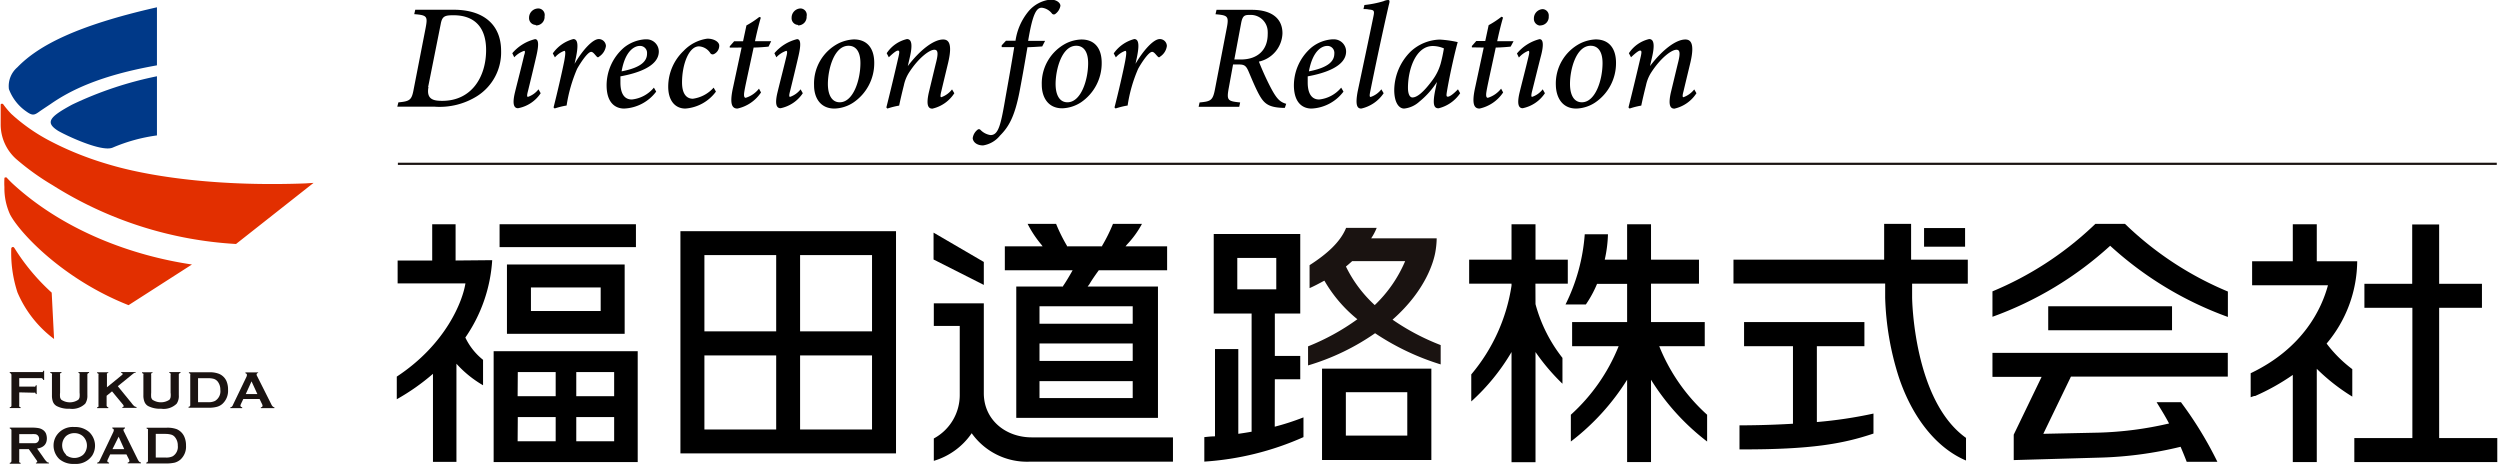
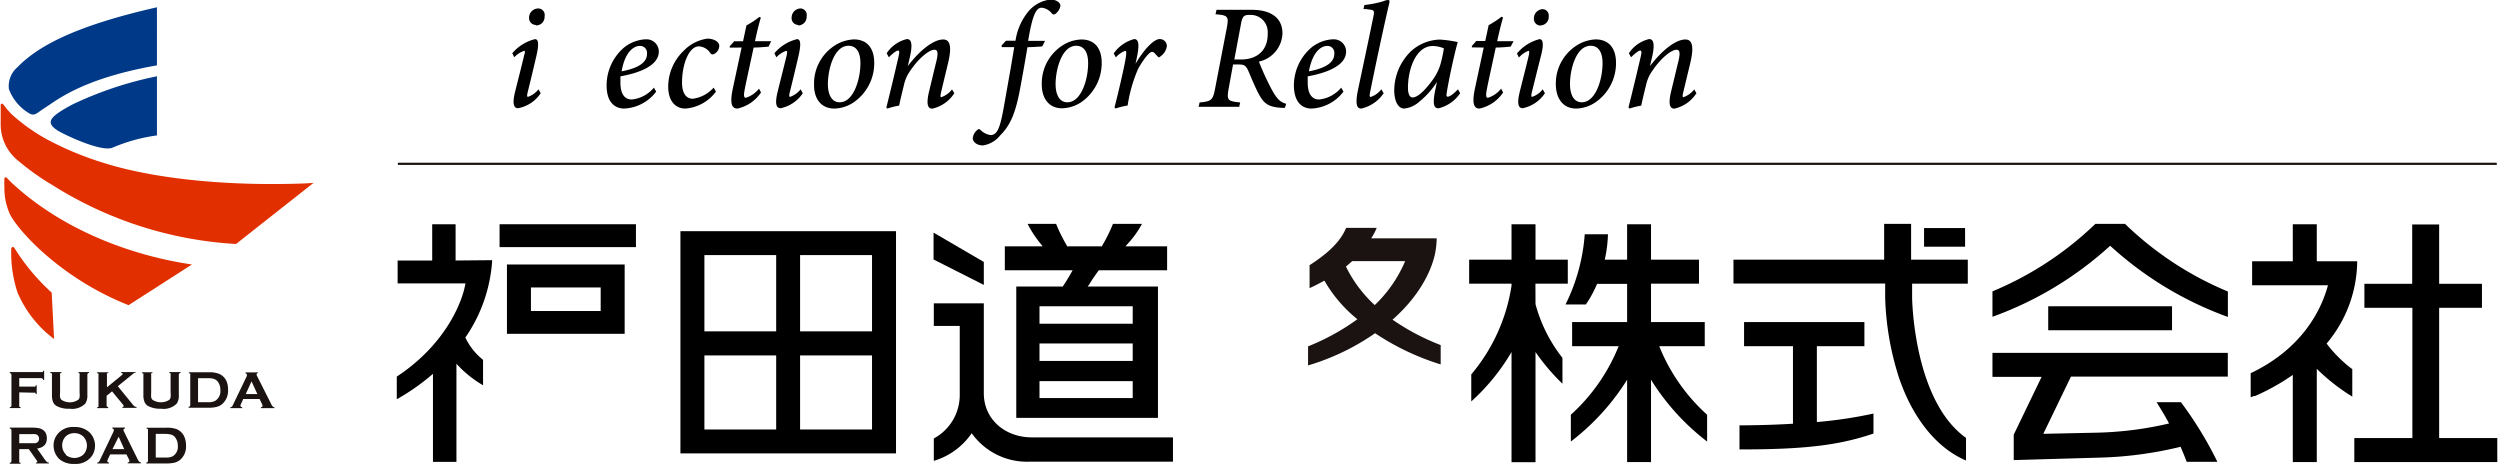
<svg xmlns="http://www.w3.org/2000/svg" width="295" height="55" viewBox="0 0 295 55">
  <defs>
    <style>.cls-1{fill:#e22f00;}.cls-2{fill:#003988;}.cls-3{fill:#1a1311;}.cls-4,.cls-5{fill:none;}.cls-4{stroke:#1a1311;stroke-miterlimit:10;stroke-width:0.26px;}</style>
  </defs>
  <g id="レイヤー_2" data-name="レイヤー 2">
    <g id="レイヤー_1-2" data-name="レイヤー 1">
      <g id="グループ_165" data-name="グループ 165">
        <g id="グループ_35" data-name="グループ 35">
          <path id="パス_129" data-name="パス 129" class="cls-1" d="M1.78,29.39c-.07-.11-.13-.22-.22-.24a.2.2,0,0,0-.23.16s0,0,0,0a15,15,0,0,0,.73,5.19A13.42,13.42,0,0,0,6.38,40L6.1,34.53A24.72,24.72,0,0,1,1.78,29.39Z" />
          <path id="パス_130" data-name="パス 130" class="cls-2" d="M6.83,15.42c.62.39,5.11,2.58,6.46,2a20.1,20.1,0,0,1,5.23-1.44V9a43.08,43.08,0,0,0-10,3.34C5.8,13.81,5.32,14.45,6.83,15.42Z" />
          <path id="パス_131" data-name="パス 131" class="cls-2" d="M3.1,13.15c.73.52.94.46,1.57,0,.28-.2.94-.63,1.31-.88,2.25-1.56,5.72-3.35,12.54-4.56V.86C9.09,3,4.54,5.36,2.05,7.94a2.92,2.92,0,0,0-1,2.57A5.56,5.56,0,0,0,3.1,13.15Z" />
          <g id="グループ_34" data-name="グループ 34">
            <g id="グループ_32" data-name="グループ 32">
              <path id="パス_132" data-name="パス 132" class="cls-3" d="M2.27,46.3v1.53a.23.23,0,0,0,0,.14.35.35,0,0,0,.16.08v.1H1.15v-.1A.28.28,0,0,0,1.3,48a.19.19,0,0,0,.05-.14V44.25a.19.19,0,0,0-.05-.14A.28.28,0,0,0,1.15,44v-.1H4.89a.24.24,0,0,0,.14,0,.28.28,0,0,0,.08-.15h.1v1.09h-.1A.28.28,0,0,0,5,44.67a.19.19,0,0,0-.14-.05H2.27v1H4a.28.28,0,0,0,.15,0,.48.48,0,0,0,.08-.16h.1V46.5h-.1a.48.48,0,0,0-.08-.16.26.26,0,0,0-.15,0Z" />
              <path id="パス_133" data-name="パス 133" class="cls-3" d="M10.31,44.26v2.37a1.68,1.68,0,0,1-.25,1,2.2,2.2,0,0,1-1.84.6,3,3,0,0,1-1.54-.32,1,1,0,0,1-.44-.52,2.16,2.16,0,0,1-.11-.76V44.26a.27.27,0,0,0,0-.15A.28.28,0,0,0,5.93,44v-.1H7.25V44a.3.3,0,0,0-.16.08.19.19,0,0,0,0,.15v2.1a2.5,2.5,0,0,0,0,.55.67.67,0,0,0,.15.29,1.79,1.79,0,0,0,2,0,.62.62,0,0,0,.15-.29,2.5,2.5,0,0,0,0-.55v-2.1a.2.2,0,0,0,0-.15A.3.3,0,0,0,9.26,44v-.1h1.25V44a.35.35,0,0,0-.16.08A.26.26,0,0,0,10.31,44.26Z" />
              <path id="パス_134" data-name="パス 134" class="cls-3" d="M13.22,46.18l-.64.52v1.13a.21.21,0,0,0,.05.15.28.28,0,0,0,.15.08v.1H11.46v-.1a.35.35,0,0,0,.16-.08.26.26,0,0,0,0-.15V44.26a.24.24,0,0,0,0-.15.35.35,0,0,0-.16-.08v-.1h1.32V44a.35.35,0,0,0-.16.08.23.23,0,0,0,0,.14v1.48l1.74-1.42q.12-.09.12-.15c0-.06-.06-.1-.18-.13v-.1H16V44l-.16,0-.27.21-.24.2-1.43,1.16,1.63,2a2.17,2.17,0,0,0,.32.36.74.74,0,0,0,.26.1v.1H14.44v-.1c.11,0,.16-.07.16-.12a.59.59,0,0,0-.14-.23Z" />
              <path id="パス_135" data-name="パス 135" class="cls-3" d="M21.1,44.26v2.37a1.61,1.61,0,0,1-.25,1,2.18,2.18,0,0,1-1.84.6,3.06,3.06,0,0,1-1.54-.32,1,1,0,0,1-.43-.52,2,2,0,0,1-.12-.76V44.26a.26.26,0,0,0,0-.15.35.35,0,0,0-.16-.08v-.1H18V44a.35.35,0,0,0-.16.08.24.24,0,0,0,0,.15v2.1a3.31,3.31,0,0,0,0,.55.67.67,0,0,0,.15.29,1.81,1.81,0,0,0,2,0,.71.71,0,0,0,.14-.29,2,2,0,0,0,0-.55v-2.1a.2.2,0,0,0,0-.15.31.31,0,0,0-.15-.08v-.1H21.3V44a.28.28,0,0,0-.15.08A.21.21,0,0,0,21.1,44.26Z" />
              <path id="パス_136" data-name="パス 136" class="cls-3" d="M22.45,47.83V44.26a.26.26,0,0,0,0-.15.3.3,0,0,0-.16-.08v-.1h2.36a3,3,0,0,1,1.19.18,1.66,1.66,0,0,1,.88.85A2.53,2.53,0,0,1,26.91,46a2.08,2.08,0,0,1-.68,1.67,1.6,1.6,0,0,1-.66.34,3.45,3.45,0,0,1-1,.1H22.25v-.1a.35.35,0,0,0,.16-.08A.23.23,0,0,0,22.45,47.83Zm.92-.37h1.16a1.74,1.74,0,0,0,.84-.15A1.33,1.33,0,0,0,26,46a1.53,1.53,0,0,0-.33-1,1,1,0,0,0-.43-.29,2.22,2.22,0,0,0-.68-.08H23.37Z" />
              <path id="パス_137" data-name="パス 137" class="cls-3" d="M30.63,47.08H28.71l-.28.59a.66.66,0,0,0-.06.2c0,.09.07.16.21.19v.1h-1.4v-.1a.46.46,0,0,0,.19-.08.89.89,0,0,0,.14-.25l1.56-3.24a.72.72,0,0,0,.07-.25c0-.09-.06-.16-.18-.2v-.1h1.5V44q-.18.06-.18.18a.36.36,0,0,0,.06.2L32,47.68a.84.84,0,0,0,.18.28.32.32,0,0,0,.2.1v.1H30.78v-.1c.13,0,.2-.08.2-.19a.42.42,0,0,0-.06-.19Zm-.26-.58L29.68,45,29,46.5Z" />
            </g>
            <g id="グループ_33" data-name="グループ 33">
              <path id="パス_138" data-name="パス 138" class="cls-3" d="M2.27,53v1.4a.23.23,0,0,0,0,.14.35.35,0,0,0,.16.08v.1H1.15v-.1a.28.28,0,0,0,.15-.08.24.24,0,0,0,.05-.14V50.79a.21.21,0,0,0-.05-.15.28.28,0,0,0-.15-.08v-.1H3.79a4,4,0,0,1,.77.06,1.3,1.3,0,0,1,.49.2,1,1,0,0,1,.37.43,1.6,1.6,0,0,1,.11.57c0,.69-.38,1.09-1.15,1.21L5.2,54.1a2.37,2.37,0,0,0,.32.39.37.37,0,0,0,.25.1v.1H4.24v-.1c.11,0,.16-.05.16-.11a.72.72,0,0,0-.15-.27L3.4,53Zm0-.7H3.69l.45,0a.75.75,0,0,0,.24-.08.56.56,0,0,0,.13-.78.53.53,0,0,0-.13-.13.57.57,0,0,0-.24-.08,3.39,3.39,0,0,0-.45,0H2.27Z" />
              <path id="パス_139" data-name="パス 139" class="cls-3" d="M8.78,50.39a2.48,2.48,0,0,1,1.75.6,2.21,2.21,0,0,1,.36,2.75,2.32,2.32,0,0,1-2.1,1A2.54,2.54,0,0,1,7,54.17a2.21,2.21,0,0,1-.68-1.59,2.14,2.14,0,0,1,.33-1.16A2.3,2.3,0,0,1,8.78,50.39Zm0,.72a1.49,1.49,0,0,0-1,.36,1.53,1.53,0,0,0,0,2.16l0,.06a1.61,1.61,0,0,0,2,0,1.35,1.35,0,0,0,.36-.52,1.52,1.52,0,0,0-.36-1.7,1.49,1.49,0,0,0-1-.36Z" />
              <path id="パス_140" data-name="パス 140" class="cls-3" d="M14.92,53.62H13l-.28.59a.7.7,0,0,0-.06.19c0,.1.07.16.21.19v.1h-1.4v-.1a.46.46,0,0,0,.19-.08,1,1,0,0,0,.14-.24L13.36,51a.72.72,0,0,0,.07-.25c0-.1-.06-.16-.18-.2v-.1h1.5v.1q-.18.06-.18.18a.36.36,0,0,0,.06.2l1.61,3.26a1.34,1.34,0,0,0,.18.28.35.35,0,0,0,.21.1v.1H15.07v-.1c.14,0,.2-.08.2-.19a.6.6,0,0,0-.06-.19ZM14.66,53,14,51.53,13.27,53Z" />
              <path id="パス_141" data-name="パス 141" class="cls-3" d="M17.46,54.37V50.79a.23.23,0,0,0,0-.14.35.35,0,0,0-.16-.08v-.1h2.36a3.21,3.21,0,0,1,1.19.17,1.74,1.74,0,0,1,.88.85,2.53,2.53,0,0,1,.22,1.09,2.05,2.05,0,0,1-.67,1.66,1.83,1.83,0,0,1-.66.35,4.47,4.47,0,0,1-1,.1H17.26v-.1a.35.35,0,0,0,.16-.08A.23.23,0,0,0,17.46,54.37Zm.92-.38h1.16a1.72,1.72,0,0,0,.84-.15,1.3,1.3,0,0,0,.6-1.26,1.5,1.5,0,0,0-.34-1,.85.85,0,0,0-.43-.29,2.57,2.57,0,0,0-.67-.09H18.38Z" />
            </g>
          </g>
          <path id="パス_142" data-name="パス 142" class="cls-1" d="M1.63,21.8c-.3-.27-.56-.54-.77-.76a.25.25,0,0,0-.12-.11l-.06,0H.62a.23.23,0,0,0-.1.07s0,0,0,0l0,0v.08a8.34,8.34,0,0,0,0,1,7.44,7.44,0,0,0,.65,3.19c1,2,6.06,7.6,14,10.74l7.48-4.8C15.65,30.18,7.65,27.27,1.63,21.8Z" />
          <path id="パス_143" data-name="パス 143" class="cls-1" d="M36.07,21.64c-9.74.37-17.51-.66-22.41-2-1.38-.38-2.58-.77-3.61-1.16a36.1,36.1,0,0,1-4-1.77,21.52,21.52,0,0,1-4.71-3.26,10.68,10.68,0,0,1-1-1.2l0,0,0,0-.07,0H.14l0,0h0a.17.17,0,0,0-.06.1v0c0,.14,0,1.65,0,2.27a5.47,5.47,0,0,0,1.8,4.12,29.63,29.63,0,0,0,4.34,3.12,45.36,45.36,0,0,0,21.63,6.93L37,21.58Z" />
        </g>
        <g id="グループ_36" data-name="グループ 36">
-           <path id="パス_144" data-name="パス 144" d="M56.3,11.34A6.1,6.1,0,0,0,59.13,6c0-3.11-2.1-4.85-5.59-4.85H49l-.12.52c1.54.12,1.6.27,1.34,1.65l-1.39,7.13c-.24,1.33-.41,1.5-1.82,1.63l-.13.51h4.43A8.31,8.31,0,0,0,56.3,11.34Zm-5.78-1.07L52,2.86c.17-.95.48-1.06,1.51-1.06,2.53,0,3.85,1.47,3.85,4.1,0,3.2-1.73,6-5.17,6-1,0-1.91-.14-1.63-1.64Z" />
          <path id="パス_145" data-name="パス 145" d="M63.26,3a1,1,0,0,0,1-1.07h0A.77.77,0,0,0,63.58,1h-.09a1.09,1.09,0,0,0-1.06,1.1.8.8,0,0,0,.76.84Z" />
          <path id="パス_146" data-name="パス 146" d="M61.85,6c.11,0,.13.16,0,.52-.32,1.38-.8,3.2-1.09,4.4-.33,1.38-.11,1.85.37,1.85A4.1,4.1,0,0,0,63.8,11l-.26-.46a2.65,2.65,0,0,1-1.24.89c-.13,0-.13-.2,0-.68.3-1.22.72-2.95,1-4.18s.29-1.95-.17-1.95a5.14,5.14,0,0,0-2.68,1.66l.23.48A2.87,2.87,0,0,1,61.85,6Z" />
-           <path id="パス_147" data-name="パス 147" d="M66.59,6c.12,0,.18.16,0,1.16-.25,1.28-.85,3.87-1.27,5.52l.13.12a9.68,9.68,0,0,1,1.41-.35,17.59,17.59,0,0,1,1.24-4.33c.37-.66,1.24-2,1.66-2,.21,0,.4.28.61.51s.23.11.4,0a1.78,1.78,0,0,0,.73-1.2.85.85,0,0,0-.84-.82c-.73,0-1.92,1.31-2.86,2.92l.1-.46c.35-1.56.35-2.46-.25-2.46a4.3,4.3,0,0,0-2.42,1.69l.25.47A2.66,2.66,0,0,1,66.59,6Z" />
          <path id="パス_148" data-name="パス 148" d="M73.65,12.81a5,5,0,0,0,3.78-2l-.27-.47a3.9,3.9,0,0,1-2.6,1.4c-1.07,0-1.35-1-1.35-2,0-.17,0-.52,0-.73,1.93-.35,4.53-1.15,4.53-2.93a1.44,1.44,0,0,0-1.45-1.44h-.17a4.43,4.43,0,0,0-2.46.95,5.89,5.89,0,0,0-2.08,4.58C71.62,12.31,72.77,12.81,73.65,12.81Zm1.82-7.39a.82.82,0,0,1,.88.75v.16c0,.83-.61,1.63-3,2.09C73.8,5.83,75,5.42,75.47,5.42Z" />
          <path id="パス_149" data-name="パス 149" d="M80.88,12.81a4.93,4.93,0,0,0,3.6-2l-.27-.47a4,4,0,0,1-2.45,1.31c-.79,0-1.28-.63-1.28-1.92,0-2.08.78-4.26,2-4.26a1.71,1.71,0,0,1,1.34.8.33.33,0,0,0,.43.11,1.1,1.1,0,0,0,.62-1c0-.43-.61-.82-1.4-.82A4.75,4.75,0,0,0,80.67,6a5.83,5.83,0,0,0-1.82,4.23C78.85,11.87,79.66,12.81,80.88,12.81Z" />
          <path id="パス_150" data-name="パス 150" d="M87.51,5.61l-1,4.66c-.45,2-.14,2.54.51,2.54a4.5,4.5,0,0,0,2.78-1.9l-.24-.45A3.17,3.17,0,0,1,88,11.54c-.16,0-.26-.15-.17-.72s.3-1.5,1.1-5.21c.52,0,1.43-.07,1.76-.11L91,4.86H89.09c.19-.92.48-2.1.69-2.79L89.6,2a10.61,10.61,0,0,1-1.52,1l-.4,1.87H86.63l-.52.59v.16Z" />
          <path id="パス_151" data-name="パス 151" d="M94.18,3a1,1,0,0,0,1-1.07h0A.76.76,0,0,0,94.51,1h-.1a1.09,1.09,0,0,0-1,1.1.79.79,0,0,0,.75.84Z" />
          <path id="パス_152" data-name="パス 152" d="M92.77,6c.12,0,.14.16.06.52-.33,1.38-.8,3.2-1.09,4.4-.33,1.38-.11,1.85.37,1.85A4.15,4.15,0,0,0,94.73,11l-.26-.46a2.7,2.7,0,0,1-1.24.89c-.13,0-.13-.2,0-.68.3-1.22.72-2.95,1-4.18s.29-1.95-.18-1.95a5.11,5.11,0,0,0-2.67,1.66l.23.48A2.91,2.91,0,0,1,92.77,6Z" />
          <path id="パス_153" data-name="パス 153" d="M98.47,12.81a4.25,4.25,0,0,0,2.21-.7,5.6,5.6,0,0,0,2.48-4.69c0-1.76-.87-2.77-2.4-2.77a4.57,4.57,0,0,0-1.8.46,5.32,5.32,0,0,0-2.9,4.94C96.05,11.43,96.72,12.81,98.47,12.81Zm1.66-7.41c.81,0,1.4.61,1.4,2.05,0,2-.85,4.62-2.44,4.62-.91,0-1.4-.84-1.4-2.17C97.7,8.18,98.41,5.4,100.13,5.4Z" />
          <path id="パス_154" data-name="パス 154" d="M104.59,12.68l.12.13a9.75,9.75,0,0,1,1.39-.35c.15-.73.37-1.66.55-2.36a4.51,4.51,0,0,1,.6-1.51c1.12-1.75,2.42-2.72,3-2.72.41,0,.49.36.22,1.45s-.57,2.37-.87,3.6c-.33,1.48-.08,1.9.42,1.9A4.18,4.18,0,0,0,112.61,11l-.27-.45a2.74,2.74,0,0,1-1.27.92c-.12,0-.12-.2,0-.68.25-1.06.58-2.42.81-3.38.56-2.36,0-2.75-.59-2.75-1.1,0-2.71,1.21-4.17,3.14l.23-1c.37-1.57.21-2.19-.33-2.19a3.94,3.94,0,0,0-2.39,1.67l.25.48c.42-.41.87-.79,1.07-.79s.2.16.08.7C105.57,8.68,105.07,10.78,104.59,12.68Z" />
          <path id="パス_155" data-name="パス 155" d="M116,17.16A3.21,3.21,0,0,0,118,16c1-1,1.73-2.18,2.32-5.26.4-2.11.6-3.3.92-5.17.45,0,1.44-.07,1.74-.09l.34-.66h-2c.54-3.27,1-3.91,1.61-3.91a1.79,1.79,0,0,1,1.22.71.29.29,0,0,0,.41,0h0a1.52,1.52,0,0,0,.57-.93c0-.38-.49-.74-1.17-.74a3.93,3.93,0,0,0-2.6,1.39,7,7,0,0,0-1.53,3.47h-1.13l-.5.54v.21h1.48c-.29,1.77-.57,3.38-1,5.77-.58,3.39-.84,4.61-1.8,4.61a2.07,2.07,0,0,1-1.2-.63.24.24,0,0,0-.33,0,1.51,1.51,0,0,0-.57,1C114.83,16.81,115.32,17.16,116,17.16Z" />
          <path id="パス_156" data-name="パス 156" d="M122.93,10c0,1.39.67,2.78,2.42,2.78a4.3,4.3,0,0,0,2.2-.7A5.58,5.58,0,0,0,130,7.42c0-1.76-.86-2.76-2.39-2.76a4.39,4.39,0,0,0-1.8.45A5.32,5.32,0,0,0,122.93,10ZM127,5.4c.8,0,1.4.61,1.4,2.05,0,2-.85,4.62-2.44,4.62-.92,0-1.4-.84-1.4-2.17C124.57,8.18,125.29,5.4,127,5.4Z" />
          <path id="パス_157" data-name="パス 157" d="M132.78,6c.13,0,.18.16,0,1.16-.24,1.28-.84,3.87-1.27,5.52l.13.12a9.81,9.81,0,0,1,1.42-.35,17.17,17.17,0,0,1,1.24-4.33c.36-.66,1.23-2,1.65-2,.22,0,.4.28.62.51s.23.11.4,0a1.76,1.76,0,0,0,.72-1.2.83.83,0,0,0-.84-.82c-.73,0-1.92,1.31-2.86,2.92l.1-.46c.35-1.56.36-2.46-.25-2.46a4.3,4.3,0,0,0-2.42,1.69l.25.47A2.66,2.66,0,0,1,132.78,6Z" />
          <path id="パス_158" data-name="パス 158" d="M146.34,12.09c-1.48-.15-1.62-.23-1.34-1.74l.5-2.74h.73c.61,0,.82.17,1.1.82.37.86.72,1.73,1.16,2.58.62,1.16,1.1,1.66,2.92,1.72h.2l.16-.48c-.85-.25-1.24-.67-2.28-2.82-.32-.67-.65-1.42-.94-2.16a3.53,3.53,0,0,0,2.78-3.34c0-1.93-1.52-2.77-3.58-2.77h-4.2l-.12.52c1.41.13,1.61.19,1.33,1.62l-1.36,7.06c-.27,1.5-.48,1.6-1.85,1.73l-.11.51h4.79Zm.12-9.39c.18-.9.43-.94,1.07-.94a2,2,0,0,1,2.06,2,2.11,2.11,0,0,1,0,.26c0,1.92-1.23,3-3.17,3h-.77Z" />
          <path id="パス_159" data-name="パス 159" d="M154.76,12.81a5,5,0,0,0,3.77-2l-.27-.47a3.9,3.9,0,0,1-2.6,1.4c-1.06,0-1.35-1-1.35-2,0-.17,0-.52,0-.73,1.93-.35,4.53-1.15,4.53-2.93a1.44,1.44,0,0,0-1.45-1.44h-.17a4.4,4.4,0,0,0-2.45.95,5.9,5.9,0,0,0-2.09,4.58C152.73,12.31,153.87,12.81,154.76,12.81Zm1.81-7.39a.81.81,0,0,1,.88.75.43.43,0,0,1,0,.16c0,.83-.61,1.63-3,2.09.48-2.59,1.64-3,2.15-3Z" />
          <path id="パス_160" data-name="パス 160" d="M160.63,12.81A4.32,4.32,0,0,0,163.27,11l-.27-.46a2.65,2.65,0,0,1-1.26.9c-.14,0-.15-.16-.05-.65.56-2.78,1.42-6.86,2.19-10.2C164,.17,164,0,163.8,0a1.44,1.44,0,0,0-.54.14A12.18,12.18,0,0,1,161,.59l-.11.48c.13,0,.44,0,.62.05.64.06.7.13.55.84-.55,2.7-1.24,5.92-1.85,8.81C159.89,12.46,160.17,12.81,160.63,12.81Z" />
          <path id="パス_161" data-name="パス 161" d="M165.69,12.81a3.15,3.15,0,0,0,1.8-.82,9.74,9.74,0,0,0,2.07-2.32l-.23,1.11c-.31,1.62-.09,2,.42,2A4.31,4.31,0,0,0,172.3,11l-.26-.46c-.61.63-1,.87-1.2.87s-.17-.2-.09-.69c.32-1.89.93-4.6,1.26-5.75a12.73,12.73,0,0,0-2.12-.3,5.26,5.26,0,0,0-3.42,1.4,6.5,6.5,0,0,0-1.95,4.58C164.53,12.07,165.05,12.81,165.69,12.81Zm3.39-7.38a3.41,3.41,0,0,1,1.3.28A17.71,17.71,0,0,1,170,7.5a6,6,0,0,1-1,2c-1.06,1.43-1.81,2-2.33,2-.33,0-.53-.43-.53-1.14,0-2.21.94-4.93,2.93-4.93Z" />
          <path id="パス_162" data-name="パス 162" d="M175.08,5.61l-1,4.66c-.45,2-.14,2.54.51,2.54a4.5,4.5,0,0,0,2.78-1.9l-.24-.45a3.17,3.17,0,0,1-1.56,1.08c-.16,0-.26-.15-.17-.72s.3-1.5,1.1-5.21c.52,0,1.43-.07,1.76-.11l.34-.64h-1.93c.19-.92.48-2.1.69-2.79l-.18-.1a10.61,10.61,0,0,1-1.52,1l-.4,1.87H174.2l-.52.59v.16Z" />
          <path id="パス_163" data-name="パス 163" d="M180.34,6c.12,0,.14.16.06.52-.32,1.38-.8,3.2-1.09,4.4-.33,1.38-.11,1.85.37,1.85A4.15,4.15,0,0,0,182.3,11l-.26-.46a2.67,2.67,0,0,1-1.25.89c-.12,0-.12-.2,0-.68.31-1.22.73-2.95,1.05-4.18s.29-1.95-.18-1.95A5.11,5.11,0,0,0,179,6.31l.23.48A2.91,2.91,0,0,1,180.34,6Z" />
          <path id="パス_164" data-name="パス 164" d="M181.75,3a1,1,0,0,0,1-1.07h0a.76.76,0,0,0-.67-.85H182a1.09,1.09,0,0,0-1,1.1.79.79,0,0,0,.75.84Z" />
          <path id="パス_165" data-name="パス 165" d="M186,12.81a4.25,4.25,0,0,0,2.21-.7,5.6,5.6,0,0,0,2.48-4.69c0-1.76-.87-2.77-2.4-2.77a4.57,4.57,0,0,0-1.8.46,5.32,5.32,0,0,0-2.9,4.94C183.62,11.43,184.29,12.81,186,12.81ZM187.7,5.4c.81,0,1.4.61,1.4,2.05,0,2-.85,4.62-2.44,4.62-.92,0-1.4-.84-1.4-2.17,0-1.72.72-4.5,2.44-4.5Z" />
          <path id="パス_166" data-name="パス 166" d="M192.16,12.68l.13.13a9.3,9.3,0,0,1,1.38-.35c.15-.73.37-1.66.55-2.36a4.51,4.51,0,0,1,.6-1.51c1.12-1.75,2.42-2.72,3-2.72.4,0,.48.36.21,1.45s-.57,2.37-.87,3.6c-.33,1.48-.07,1.9.42,1.9A4.18,4.18,0,0,0,200.18,11l-.26-.45a2.84,2.84,0,0,1-1.27.92c-.13,0-.13-.2,0-.68.25-1.06.58-2.42.81-3.38.56-2.36,0-2.75-.59-2.75-1.1,0-2.71,1.21-4.17,3.14l.23-1c.37-1.57.21-2.19-.33-2.19a3.94,3.94,0,0,0-2.39,1.67l.25.48c.43-.41.88-.79,1.07-.79s.2.16.08.7C193.14,8.68,192.64,10.78,192.16,12.68Z" />
        </g>
        <g id="グループ_37" data-name="グループ 37">
          <path id="パス_167" data-name="パス 167" d="M116.09,30.91l-5.93-3.46v3.17l5.93,3Z" />
          <path id="パス_168" data-name="パス 168" d="M129.66,31.89h8.06V29.07h-4.91l.19-.23a11.22,11.22,0,0,0,1.75-2.42h-3.42A19.35,19.35,0,0,1,130.05,29l0,.07h-4.15l0-.07a19.35,19.35,0,0,1-1.28-2.58h-3.36a12.69,12.69,0,0,0,1.6,2.42l.17.23h-4.46v2.82h8s-.68,1.23-1.13,1.86l0,.06h-5.52v15.5h16.72V33.81h-8.3l.19-.24C128.93,32.87,129.66,31.89,129.66,31.89Zm4,15.08h-11v-2h11Zm0-4.38h-11V40.53h11Zm0-6.45V38.2h-11V36.14Z" />
          <path id="パス_169" data-name="パス 169" d="M116.09,46.4V35.79h-5.9v2.67h3.06v8.11a5.82,5.82,0,0,1-3.06,5.17v2.64a8.25,8.25,0,0,0,4.47-3.26,8,8,0,0,0,6.75,3.36h17V51.61H121.75C118.64,51.61,116.09,49.52,116.09,46.4Z" />
          <path id="パス_170" data-name="パス 170" d="M80.29,53.5l25.44,0V27.28l-25.44,0ZM94.41,30.1h8.49v9H94.41Zm0,11.84h8.49v8.74H94.41ZM83.12,30.1h8.47v9H83.12Zm0,11.84h8.47v8.74H83.12Z" />
          <path id="パス_171" data-name="パス 171" d="M214.39,40.85H220V38H205.8v2.85h5.77V50c-3,.18-5.52.19-6.31.19v2.84h.42c7.95,0,11.71-.63,15.39-1.87V48.8a51.74,51.74,0,0,1-6.68,1Z" />
          <path id="パス_172" data-name="パス 172" d="M225.51,26.42h-3.18v4.22H204.55v2.82h17.9l0,1.69a33.77,33.77,0,0,0,1.59,9.29c1.6,4.84,4.48,8.44,7.95,9.9V51.67c-6.2-4.42-6.36-16.41-6.36-16.57l0-1.63h6.57V30.64h-6.69Z" />
          <rect id="長方形_63" data-name="長方形 63" x="227.04" y="26.91" width="4.84" height="2.2" />
          <path id="パス_173" data-name="パス 173" d="M287.82,51.69V36.32h5.05V33.49h-5.05v-7h-3.18v7H279v2.83h5.66V51.69h-6.85v2.83h16.87V51.69Z" />
          <path id="パス_174" data-name="パス 174" d="M274.54,40.54a15.23,15.23,0,0,0,3.61-9.71h-4.77V26.46h-2.83v4.37h-4.8v2.83h8.95c-.74,2.75-2.9,7.41-9.12,10.38v2.83l.4-.14.12,0a26.23,26.23,0,0,0,4.45-2.49V54.52h2.83v-11a23.32,23.32,0,0,0,4.19,3.28V43.56A15.21,15.21,0,0,1,274.54,40.54Z" />
-           <path id="パス_175" data-name="パス 175" d="M58.25,54.52h17V41.44h-17ZM68,43.9h4.47v2.85H68Zm0,5.31h4.47v2.86H68Zm-6.9-5.31h4.47v2.85H61.08Zm0,5.31h4.47v2.86H61.08Z" />
          <path id="パス_176" data-name="パス 176" d="M73.71,39.39V31.21H59.82v8.18ZM62.65,33.92h8.23V36.7H62.65Z" />
          <rect id="長方形_64" data-name="長方形 64" x="58.95" y="26.46" width="16.09" height="2.7" />
          <path id="パス_177" data-name="パス 177" d="M53.76,30.74V26.46H51v4.28H46.92v2.7l8,0c-.32,2.07-2.27,7.16-8.1,11v2.67a25.67,25.67,0,0,0,4.27-3V54.5h2.77V42.92A12.93,12.93,0,0,0,57,45.46v-3a7.46,7.46,0,0,1-2.09-2.63,18,18,0,0,0,3.17-9.13Z" />
          <path id="パス_178" data-name="パス 178" class="cls-3" d="M169.35,29.86a10.17,10.17,0,0,0,.18-1.74H161.8a6.58,6.58,0,0,0,.65-1.23h-3.61c-.68,1.68-2.28,3.1-4.31,4.4V34c.56-.25,1.07-.52,1.55-.78a1.86,1.86,0,0,1,.2-.1,16.31,16.31,0,0,0,3.89,4.55,26.8,26.8,0,0,1-5.82,3.2v2.25a27.51,27.51,0,0,0,7.91-3.8A29.5,29.5,0,0,0,170,43V40.72a27,27,0,0,1-5.68-3C168.35,34.17,169.18,30.72,169.35,29.86ZM162.22,36a15.2,15.2,0,0,1-3.4-4.55c.26-.21.51-.43.74-.64h6.25A15.55,15.55,0,0,1,162.22,36Z" />
-           <path id="パス_179" data-name="パス 179" d="M150.43,44.75h3V42h-3V37h3V27.61H143.22V37h4.47V50.94c-.55.1-1.07.18-1.57.25v-10h-2.75V51.49c-.53,0-1,.07-1.26.09v2.89a34.1,34.1,0,0,0,11.7-2.89V49.25a29.13,29.13,0,0,1-3.39,1.1ZM146,34.14v-3.7h4.6v3.7Z" />
-           <path id="パス_180" data-name="パス 180" d="M156,54.28h12.9V43.5H156Zm2.81-8h7.25v5.12h-7.25Z" />
          <rect id="長方形_65" data-name="長方形 65" x="241.69" y="36.14" width="14.61" height="2.83" />
          <path id="パス_181" data-name="パス 181" d="M235.11,44.47h5.8l-3.29,6.82h0v3L247.72,54a45,45,0,0,0,9.59-1.28c.26.61.5,1.19.72,1.77h3.62a44.28,44.28,0,0,0-4.21-6.91l-.08-.12h-2.88c.47.77,1,1.61,1.47,2.51a41.39,41.39,0,0,1-8.29,1.08l-6.55.14,3.26-6.75h18.51V41.64H235.11Z" />
          <path id="パス_182" data-name="パス 182" d="M251.15,26.8l-.4-.38h-3.5l-.4.38h0a39.1,39.1,0,0,1-11.74,7.58v3A41.44,41.44,0,0,0,249,29h0a41.44,41.44,0,0,0,13.89,8.4v-3A39,39,0,0,1,251.15,26.8Z" />
          <path id="パス_183" data-name="パス 183" d="M181.18,33.47H185V30.64h-3.81V26.46h-2.83v4.18h-5v2.83h5v.24a21.17,21.17,0,0,1-4.75,10.47v3.19a24.72,24.72,0,0,0,4.75-5.83v13h2.83v-13a24.67,24.67,0,0,0,3.18,3.74V42.23a17.62,17.62,0,0,1-3.18-6.34Z" />
          <path id="パス_184" data-name="パス 184" d="M195.79,40.85h5.37V38h-6.34V33.47h5.66V30.64h-5.66V26.46H192v4.18h-2.64a15.51,15.51,0,0,0,.38-3H187a22.18,22.18,0,0,1-2.27,8.29h2.4a13.29,13.29,0,0,0,1.32-2.43H192V38h-6.49v2.85H191a21.88,21.88,0,0,1-5.64,8.09V52.1A27.53,27.53,0,0,0,192,44.81v9.71h2.82V44.81h0a27.4,27.4,0,0,0,6.62,7.29V48.94A21.79,21.79,0,0,1,195.79,40.85Z" />
        </g>
        <line id="線_1" data-name="線 1" class="cls-4" x1="46.95" y1="19.33" x2="294.62" y2="19.33" />
      </g>
      <rect class="cls-5" width="295" height="55" />
    </g>
  </g>
</svg>